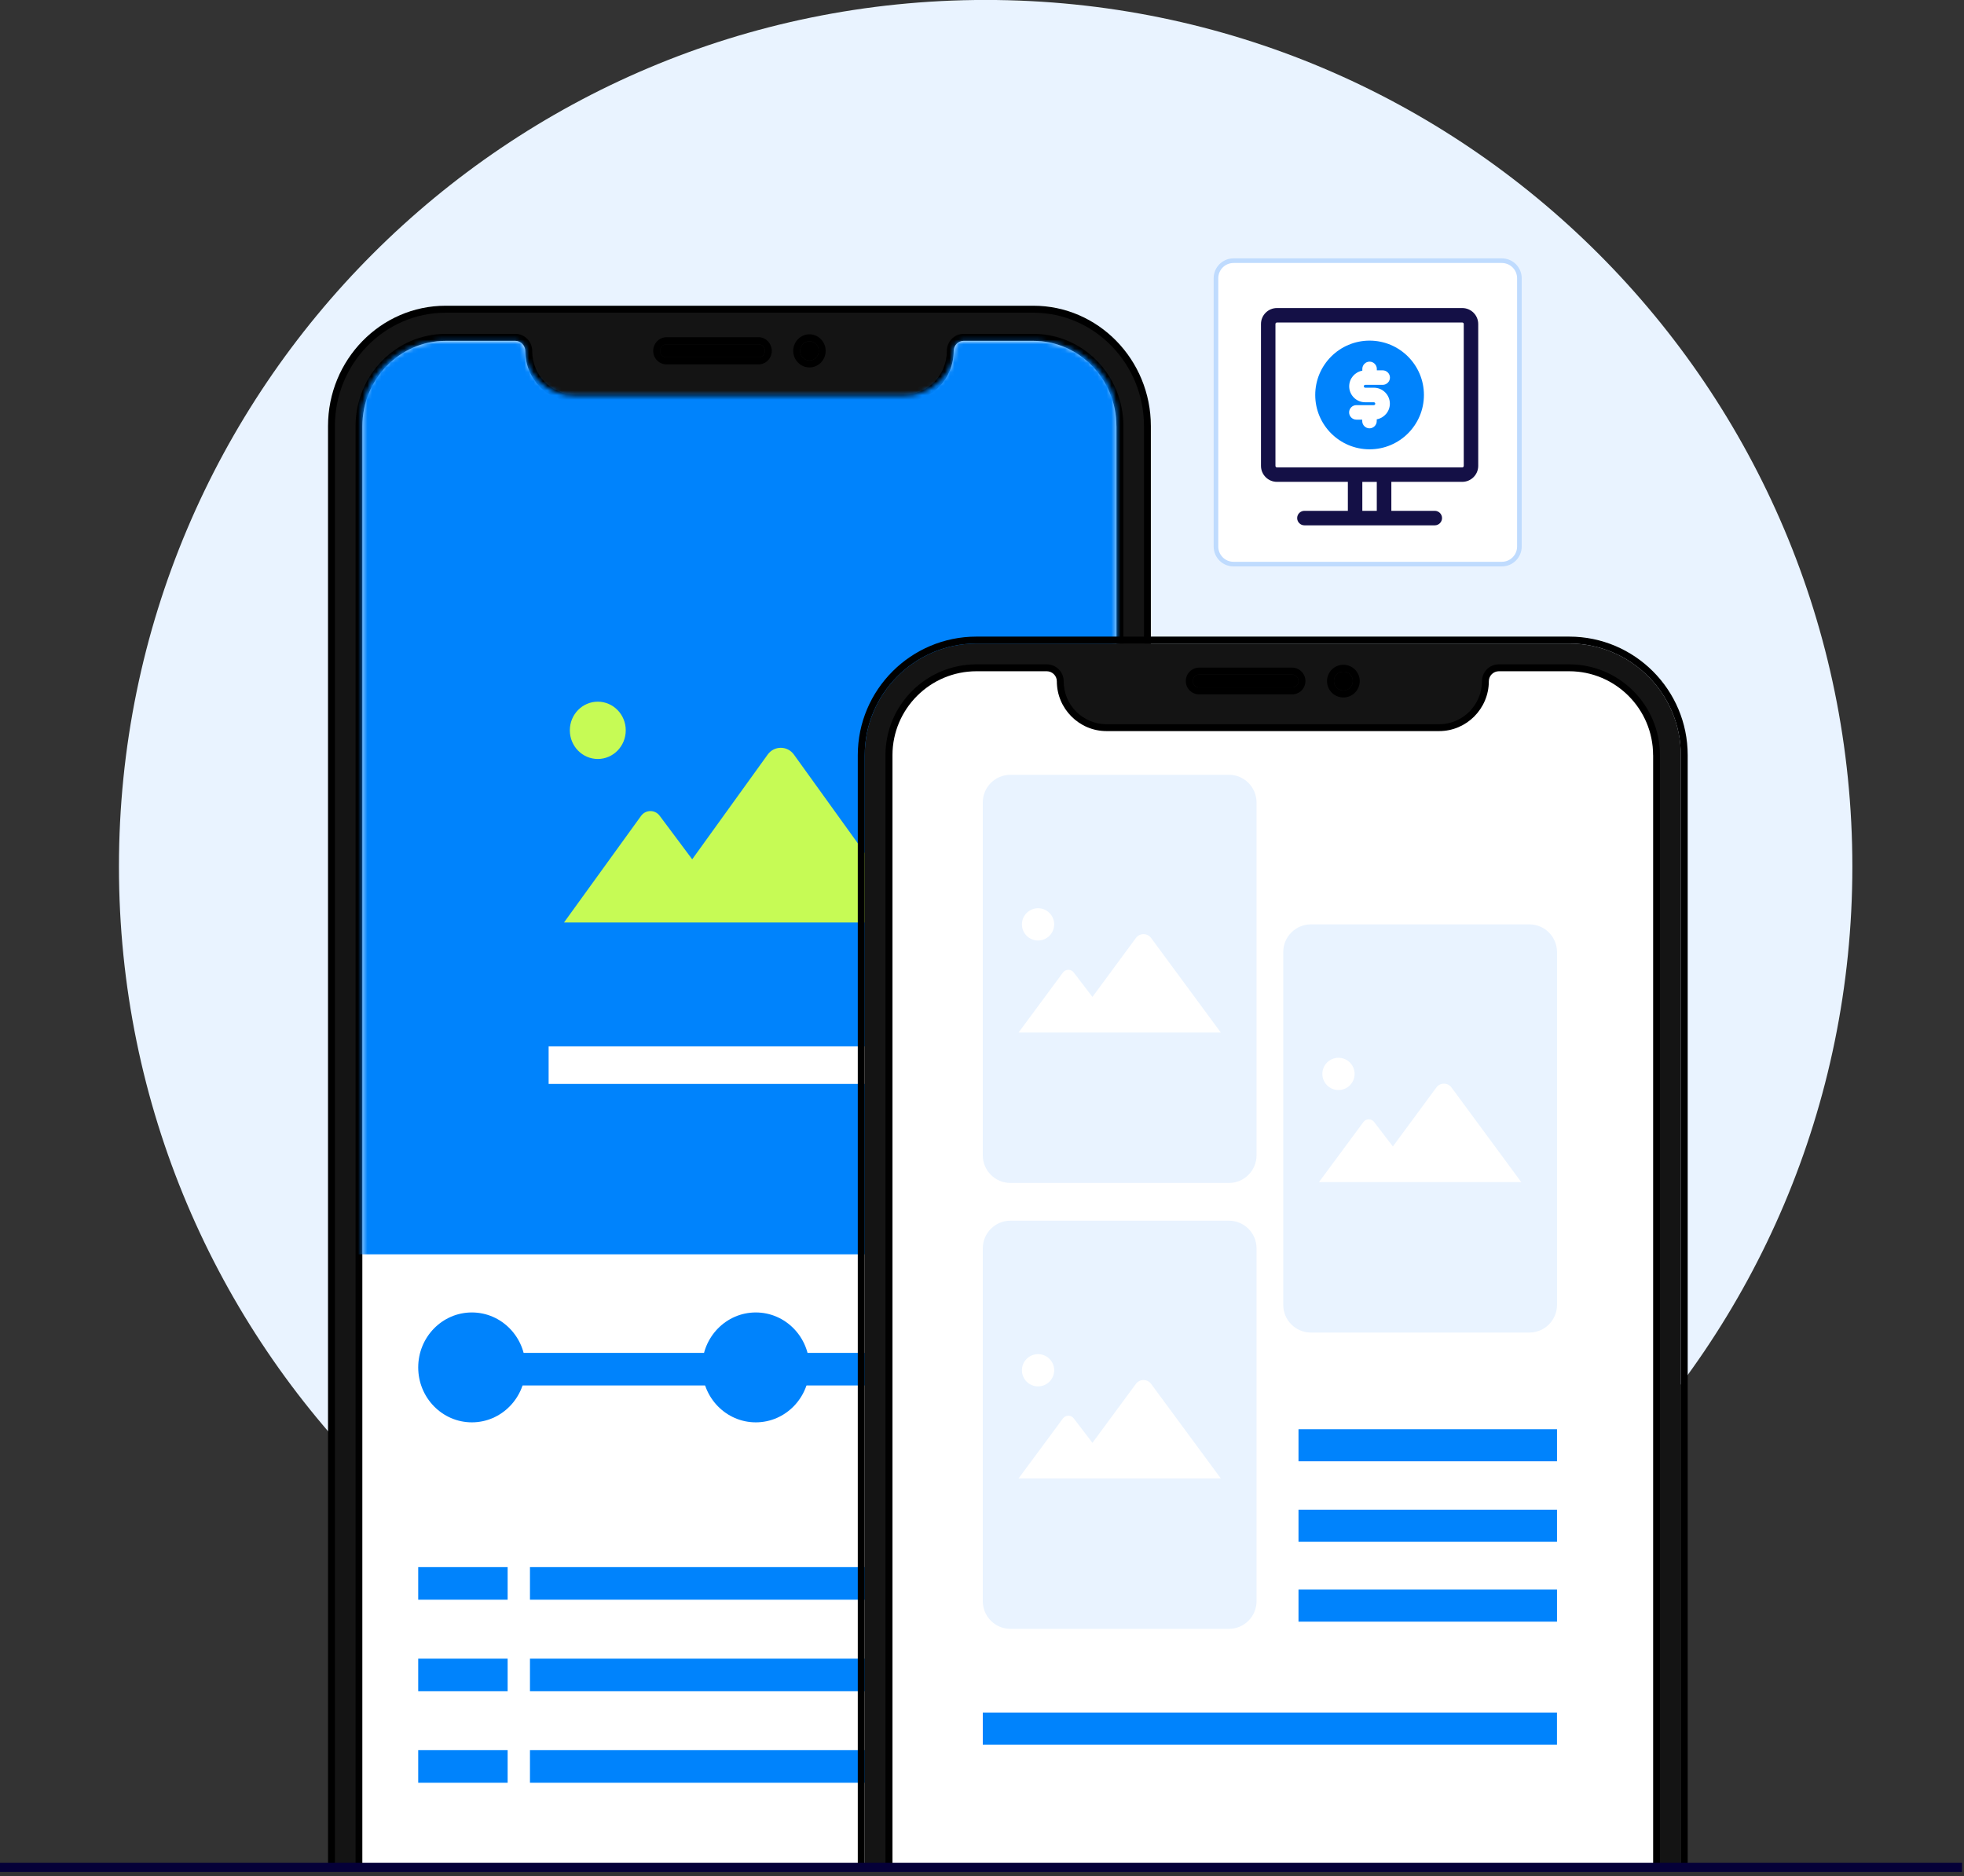
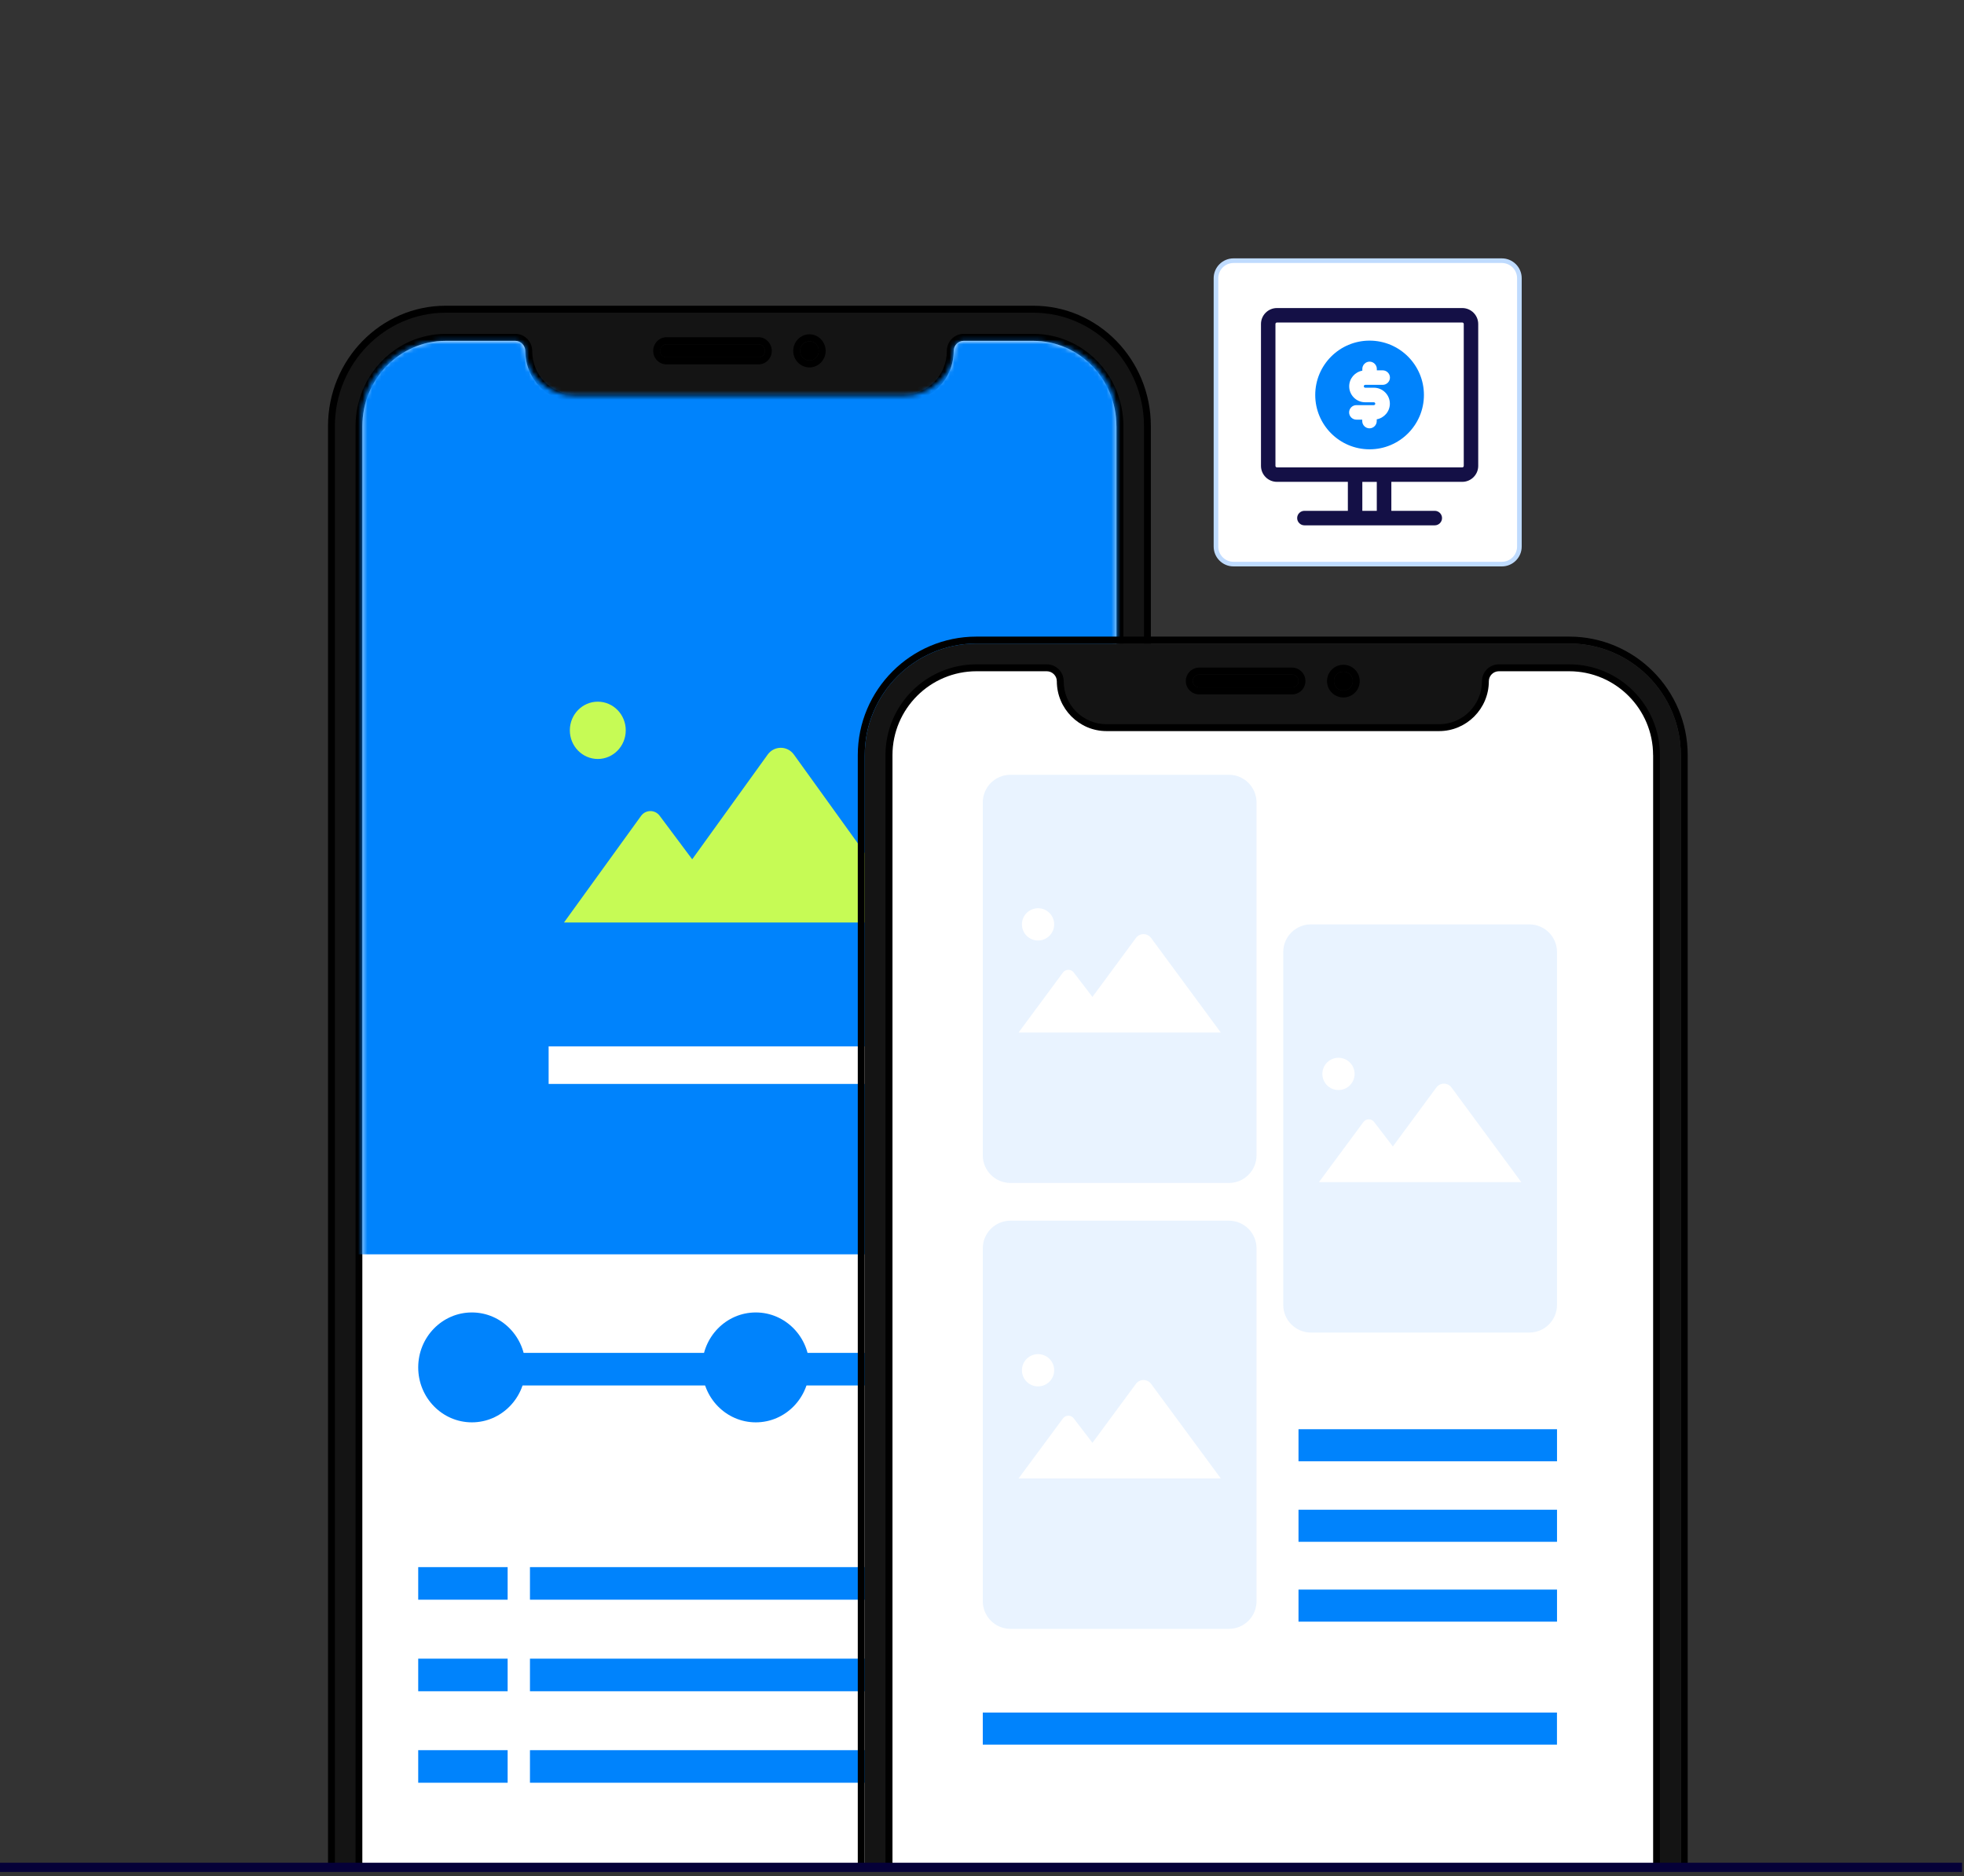
<svg xmlns="http://www.w3.org/2000/svg" width="1200" height="1146.353" viewBox="0 0 425 406" fill="none" preserveAspectRatio="none">
  <rect x="0" y="0" width="425" height="406" fill="#333333" stroke="none" />
  <g clip-path="url(#clip0_639_4955)">
-     <path d="M213.29 375.09C316.871 375.09 400.84 291.121 400.84 187.54C400.84 83.959 316.871 -0.01 213.29 -0.01C109.709 -0.01 25.74 83.959 25.74 187.54C25.74 291.121 109.709 375.09 213.29 375.09Z" fill="#E9F3FF" />
    <path d="M266.93 56.41H324.99C327.089 56.41 328.79 58.111 328.79 60.21V118.27C328.79 120.369 327.089 122.07 324.99 122.07H266.93C264.831 122.07 263.13 120.369 263.13 118.27V60.21C263.13 58.111 264.831 56.41 266.93 56.41Z" fill="white" stroke="#BFDBFE" />
    <path d="M316.42 66.66H276.33C274.42 66.66 272.87 68.21 272.87 70.12V100.81C272.87 102.72 274.42 104.27 276.33 104.27H291.67V110.54H282.27C281.41 110.54 280.7 111.25 280.7 112.11C280.7 112.97 281.41 113.68 282.27 113.68H310.48C311.34 113.68 312.05 112.97 312.05 112.11C312.05 111.25 311.34 110.54 310.48 110.54H301.08V104.27H316.42C318.33 104.27 319.88 102.72 319.88 100.81V70.12C319.88 68.21 318.33 66.66 316.42 66.66ZM294.8 110.55V104.28H297.93V110.55H294.8ZM316.75 100.81C316.75 101 316.61 101.14 316.42 101.14H276.33C276.14 101.14 276 101 276 100.81V70.12C276 69.93 276.14 69.79 276.33 69.79H316.42C316.61 69.79 316.75 69.93 316.75 70.12V100.81Z" fill="#141046" />
    <path d="M296.37 73.71C289.88 73.71 284.61 78.98 284.61 85.47C284.61 91.96 289.88 97.23 296.37 97.23C302.86 97.23 308.13 91.96 308.13 85.47C308.13 78.98 302.86 73.71 296.37 73.71ZM295.43 83.9H297.31C299.21 83.9 300.76 85.45 300.76 87.35C300.76 89.04 299.54 90.44 297.92 90.74V91.12C297.92 91.98 297.21 92.69 296.35 92.69C295.49 92.69 294.78 91.98 294.78 91.12V90.81H293.51C292.65 90.81 291.94 90.1 291.94 89.24C291.94 88.38 292.65 87.67 293.51 87.67H297.29C297.46 87.67 297.6 87.53 297.6 87.36C297.6 87.19 297.46 87.05 297.29 87.05H295.41C293.51 87.05 291.96 85.5 291.96 83.6C291.96 81.91 293.18 80.51 294.8 80.21V79.83C294.8 78.97 295.51 78.26 296.37 78.26C297.23 78.26 297.94 78.97 297.94 79.83V80.14H299.21C300.07 80.14 300.78 80.85 300.78 81.71C300.78 82.57 300.07 83.28 299.21 83.28H295.43C295.26 83.28 295.12 83.42 295.12 83.59C295.12 83.76 295.26 83.9 295.43 83.9Z" fill="#0083FC" />
    <path d="M223.62 67.67H96.43C83.201 67.67 72.471 78.7 72.471 92.21V404.09H247.55V92.21C247.55 78.7 236.82 67.67 223.62 67.67ZM223.62 66.16H96.43C82.391 66.16 70.981 77.85 70.981 92.21V404.09H249.04V92.21C249.04 77.84 237.65 66.16 223.62 66.16Z" fill="black" />
    <path d="M223.621 67.67H96.431C83.201 67.67 72.471 78.7 72.471 92.21V404.09H247.551V92.21C247.551 78.7 236.821 67.67 223.621 67.67Z" fill="#141414" />
    <path d="M223.62 72.25H208.52C206.5 72.25 204.89 73.92 204.89 75.96C204.89 81.17 200.76 85.4 195.71 85.4H124.36C121.83 85.4 119.51 84.33 117.85 82.63C116.18 80.92 115.17 78.57 115.17 75.96C115.17 73.92 113.53 72.25 111.55 72.25H96.45C85.66 72.25 76.94 81.2 76.94 92.21V404.09H78.43V92.21C78.43 82.05 86.51 73.76 96.45 73.76H111.55C112.71 73.76 113.69 74.77 113.69 75.96C113.69 81.99 118.48 86.92 124.37 86.92H195.72C201.6 86.92 206.39 81.98 206.39 75.96C206.39 74.77 207.35 73.76 208.53 73.76H223.63C233.56 73.76 241.61 82.05 241.61 92.21V404.09H243.1V92.21C243.1 81.19 234.39 72.25 223.63 72.25H223.62Z" fill="black" />
    <path d="M241.6 92.21V404.09H78.41V92.21C78.41 82.05 86.49 73.76 96.43 73.76H111.53C112.69 73.76 113.67 74.77 113.67 75.96C113.67 81.99 118.46 86.92 124.35 86.92H195.7C201.58 86.92 206.37 81.98 206.37 75.96C206.37 74.77 207.33 73.76 208.51 73.76H223.61C233.54 73.76 241.59 82.05 241.59 92.21H241.6Z" fill="white" />
    <mask id="mask0_639_4955" style="mask-type:luminance" maskUnits="userSpaceOnUse" x="78" y="73" width="164" height="327">
      <path d="M241.61 90.33V382.85C241.61 391.98 233.55 399.38 223.62 399.38H96.43C86.5 399.38 78.41 391.97 78.41 382.85V90.33C78.41 81.2 86.5 73.77 96.43 73.77H111.53C112.69 73.77 113.67 74.67 113.67 75.74C113.67 81.15 118.46 85.58 124.34 85.58H195.7C201.59 85.58 206.37 81.15 206.37 75.74C206.37 74.67 207.32 73.77 208.51 73.77H223.61C233.54 73.77 241.6 81.2 241.6 90.33H241.61Z" fill="white" />
    </mask>
    <g mask="url(#mask0_639_4955)">
      <path d="M254.44 67.68H70.981V271.43H254.44V67.68Z" fill="#0083FC" />
    </g>
    <path d="M164.161 72.97H144.241C142.641 72.97 141.351 74.31 141.351 75.93C141.351 77.55 142.641 78.85 144.241 78.85H164.161C165.731 78.85 167.011 77.53 167.011 75.93C167.011 74.33 165.721 72.97 164.161 72.97ZM164.161 77.33H144.241C143.471 77.33 142.841 76.72 142.841 75.93C142.841 75.14 143.471 74.5 144.241 74.5H164.161C164.931 74.5 165.521 75.14 165.521 75.93C165.521 76.72 164.931 77.33 164.161 77.33Z" fill="black" />
    <path d="M165.52 75.93C165.52 76.72 164.93 77.33 164.15 77.33H144.23C143.46 77.33 142.83 76.72 142.83 75.93C142.83 75.14 143.45 74.5 144.23 74.5H164.15C164.92 74.5 165.52 75.14 165.52 75.93Z" fill="black" />
    <path d="M175.16 72.34C173.23 72.34 171.65 73.96 171.65 75.93C171.65 77.9 173.23 79.51 175.16 79.51C177.09 79.51 178.67 77.9 178.67 75.93C178.67 73.96 177.09 72.34 175.16 72.34ZM175.16 78C174.03 78 173.14 77.08 173.14 75.93C173.14 74.78 174.03 73.85 175.16 73.85C176.29 73.85 177.18 74.77 177.18 75.93C177.18 77.09 176.28 78 175.16 78Z" fill="black" />
    <path d="M177.181 75.93C177.181 77.09 176.291 78 175.161 78C174.031 78 173.141 77.09 173.141 75.93C173.141 74.77 174.031 73.86 175.161 73.86C176.291 73.86 177.181 74.77 177.181 75.93Z" fill="black" />
    <path d="M197.98 199.63H122.04L138.72 176.56C139.72 175.18 141.73 175.16 142.75 176.53L149.79 185.95L166.12 163.29C167.53 161.33 170.39 161.33 171.8 163.29L197.97 199.64L197.98 199.63Z" fill="#C6FB55" />
    <path d="M129.36 164.24C132.701 164.24 135.41 161.464 135.41 158.04C135.41 154.616 132.701 151.84 129.36 151.84C126.018 151.84 123.31 154.616 123.31 158.04C123.31 161.464 126.018 164.24 129.36 164.24Z" fill="#C6FB55" />
    <path d="M199.531 226.43H118.721V234.56H199.531V226.43Z" fill="white" />
    <path d="M102.11 307.79C108.522 307.79 113.72 302.467 113.72 295.9C113.72 289.333 108.522 284.01 102.11 284.01C95.698 284.01 90.5 289.333 90.5 295.9C90.5 302.467 95.698 307.79 102.11 307.79Z" fill="#0083FC" />
    <path d="M163.55 307.79C169.962 307.79 175.16 302.467 175.16 295.9C175.16 289.333 169.962 284.01 163.55 284.01C157.138 284.01 151.94 289.333 151.94 295.9C151.94 302.467 157.138 307.79 163.55 307.79Z" fill="#0083FC" />
    <path d="M221.121 307.79C227.533 307.79 232.731 302.467 232.731 295.9C232.731 289.333 227.533 284.01 221.121 284.01C214.709 284.01 209.511 289.333 209.511 295.9C209.511 302.467 214.709 307.79 221.121 307.79Z" fill="#0083FC" />
    <path d="M221.12 292.76H102.11V299.81H221.12V292.76Z" fill="#0083FC" />
    <path d="M221.111 339.12H114.681V346.17H221.111V339.12Z" fill="#0083FC" />
    <path d="M109.85 339.12H90.5V346.17H109.85V339.12Z" fill="#0083FC" />
    <path d="M221.111 358.93H114.681V365.98H221.111V358.93Z" fill="#0083FC" />
    <path d="M109.85 358.93H90.5V365.98H109.85V358.93Z" fill="#0083FC" />
    <path d="M221.111 378.73H114.681V385.78H221.111V378.73Z" fill="#0083FC" />
    <path d="M109.85 378.73H90.5V385.78H109.85V378.73Z" fill="#0083FC" />
    <path d="M339.58 137.76H211.29C197.13 137.76 185.62 149.27 185.62 163.42V404.09H187.12V163.42C187.12 150.11 197.95 139.26 211.29 139.26H339.58C352.9 139.26 363.72 150.11 363.72 163.42V404.09H365.21V163.42C365.21 149.27 353.73 137.76 339.57 137.76H339.58Z" fill="black" />
    <path d="M363.73 163.42V404.09H187.13V163.42C187.13 150.11 197.96 139.26 211.3 139.26H339.59C352.91 139.26 363.73 150.11 363.73 163.42Z" fill="#141414" />
    <path d="M339.58 143.76H324.35C322.31 143.76 320.69 145.4 320.69 147.42C320.69 152.55 316.52 156.72 311.42 156.72H239.45C236.9 156.72 234.56 155.67 232.88 153.99C231.2 152.31 230.18 150 230.18 147.42C230.18 145.41 228.54 143.76 226.52 143.76H211.29C200.4 143.76 191.61 152.57 191.61 163.43V404.1H193.11V163.43C193.11 153.42 201.26 145.27 211.28 145.27H226.51C227.68 145.27 228.67 146.25 228.67 147.42C228.67 153.36 233.5 158.22 239.43 158.22H311.4C317.34 158.22 322.16 153.36 322.16 147.42C322.16 146.25 323.13 145.27 324.32 145.27H339.55C349.57 145.27 357.7 153.42 357.7 163.43V404.1H359.2V163.43C359.2 152.58 350.41 143.76 339.55 143.76H339.58Z" fill="black" />
    <path d="M357.73 163.42V404.09H193.13V163.42C193.13 153.41 201.28 145.26 211.3 145.26H226.53C227.7 145.26 228.69 146.24 228.69 147.41C228.69 153.35 233.52 158.21 239.45 158.21H311.42C317.36 158.21 322.18 153.35 322.18 147.41C322.18 146.24 323.15 145.26 324.34 145.26H339.57C349.59 145.26 357.72 153.41 357.72 163.42H357.73Z" fill="white" />
    <path d="M279.611 144.47H259.511C257.891 144.47 256.601 145.79 256.601 147.38C256.601 148.97 257.891 150.26 259.511 150.26H279.611C281.201 150.26 282.491 148.97 282.491 147.38C282.491 145.79 281.201 144.47 279.611 144.47ZM279.611 148.76H259.511C258.731 148.76 258.111 148.16 258.111 147.38C258.111 146.6 258.741 145.97 259.511 145.97H279.611C280.391 145.97 280.991 146.6 280.991 147.38C280.991 148.16 280.391 148.76 279.611 148.76Z" fill="black" />
    <path d="M280.99 147.38C280.99 148.16 280.39 148.76 279.61 148.76H259.52C258.74 148.76 258.11 148.16 258.11 147.38C258.11 146.6 258.74 145.97 259.52 145.97H279.61C280.39 145.97 280.99 146.6 280.99 147.38Z" fill="black" />
    <path d="M290.7 143.85C288.75 143.85 287.16 145.44 287.16 147.39C287.16 149.34 288.75 150.93 290.7 150.93C292.65 150.93 294.24 149.34 294.24 147.39C294.24 145.44 292.65 143.85 290.7 143.85ZM290.7 149.42C289.56 149.42 288.66 148.52 288.66 147.38C288.66 146.24 289.56 145.34 290.7 145.34C291.84 145.34 292.74 146.23 292.74 147.38C292.74 148.53 291.85 149.42 290.7 149.42Z" fill="black" />
    <path d="M292.74 147.38C292.74 148.52 291.84 149.42 290.7 149.42C289.56 149.42 288.66 148.52 288.66 147.38C288.66 146.24 289.56 145.34 290.7 145.34C291.84 145.34 292.74 146.24 292.74 147.38Z" fill="black" />
    <path d="M265.92 167.66H218.66C215.352 167.66 212.67 170.342 212.67 173.65V250C212.67 253.308 215.352 255.99 218.66 255.99H265.92C269.228 255.99 271.91 253.308 271.91 250V173.65C271.91 170.342 269.228 167.66 265.92 167.66Z" fill="#E9F3FF" />
    <path d="M264.18 223.44H220.41L230.02 210.45C230.6 209.67 231.76 209.66 232.34 210.43L236.4 215.73L245.81 202.97C246.62 201.87 248.27 201.87 249.09 202.97L264.17 223.43L264.18 223.44Z" fill="white" />
    <path d="M224.631 203.52C226.558 203.52 228.121 201.958 228.121 200.03C228.121 198.103 226.558 196.54 224.631 196.54C222.703 196.54 221.141 198.103 221.141 200.03C221.141 201.958 222.703 203.52 224.631 203.52Z" fill="white" />
    <path d="M330.94 200.03H283.68C280.372 200.03 277.69 202.712 277.69 206.02V282.37C277.69 285.678 280.372 288.36 283.68 288.36H330.94C334.249 288.36 336.93 285.678 336.93 282.37V206.02C336.93 202.712 334.249 200.03 330.94 200.03Z" fill="#E9F3FF" />
    <path d="M329.19 255.8H285.42L295.03 242.81C295.61 242.03 296.77 242.02 297.35 242.79L301.41 248.09L310.82 235.33C311.63 234.23 313.28 234.23 314.1 235.33L329.18 255.79L329.19 255.8Z" fill="white" />
    <path d="M289.64 235.88C291.568 235.88 293.13 234.317 293.13 232.39C293.13 230.462 291.568 228.9 289.64 228.9C287.713 228.9 286.15 230.462 286.15 232.39C286.15 234.317 287.713 235.88 289.64 235.88Z" fill="white" />
    <path d="M265.92 264.15H218.66C215.352 264.15 212.67 266.832 212.67 270.14V346.49C212.67 349.798 215.352 352.48 218.66 352.48H265.92C269.228 352.48 271.91 349.798 271.91 346.49V270.14C271.91 266.832 269.228 264.15 265.92 264.15Z" fill="#E9F3FF" />
    <path d="M264.18 319.93H220.41L230.02 306.94C230.6 306.16 231.76 306.15 232.34 306.92L236.4 312.22L245.81 299.46C246.62 298.36 248.27 298.36 249.09 299.46L264.17 319.92L264.18 319.93Z" fill="white" />
    <path d="M224.631 300.01C226.558 300.01 228.121 298.447 228.121 296.52C228.121 294.593 226.558 293.03 224.631 293.03C222.703 293.03 221.141 294.593 221.141 296.52C221.141 298.447 222.703 300.01 224.631 300.01Z" fill="white" />
    <path d="M336.93 309.28H280.99V316.22H336.93V309.28Z" fill="#0083FC" />
    <path d="M336.93 326.7H280.99V333.64H336.93V326.7Z" fill="#0083FC" />
    <path d="M336.93 343.98H280.99V350.92H336.93V343.98Z" fill="#0083FC" />
    <path d="M336.92 370.59H212.67V377.53H336.92V370.59Z" fill="#0083FC" />
    <path d="M424.57 404.09H380.62H378.95H373.92H372.24H250.65H248.98H244H242.33H188.1H186.42H181.39H179.71H59.77H58.11H53.12H51.46H0" stroke="#050038" stroke-width="2" stroke-miterlimit="10" />
  </g>
  <defs>
    <clipPath id="clip0_639_4955">
      <rect width="424.57" height="405.1" fill="white" transform="translate(0 -0.01)" />
    </clipPath>
  </defs>
</svg>